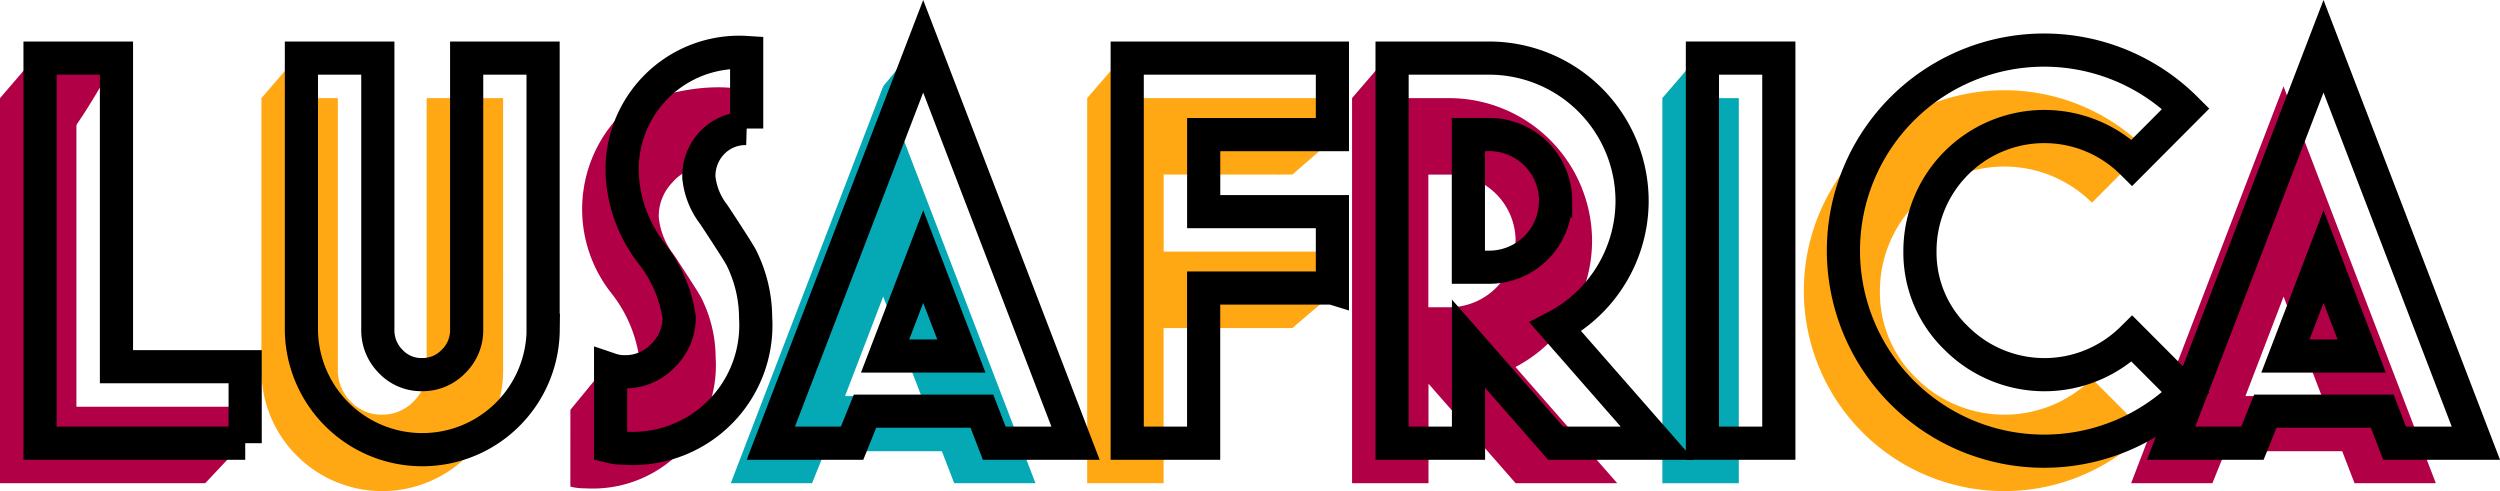
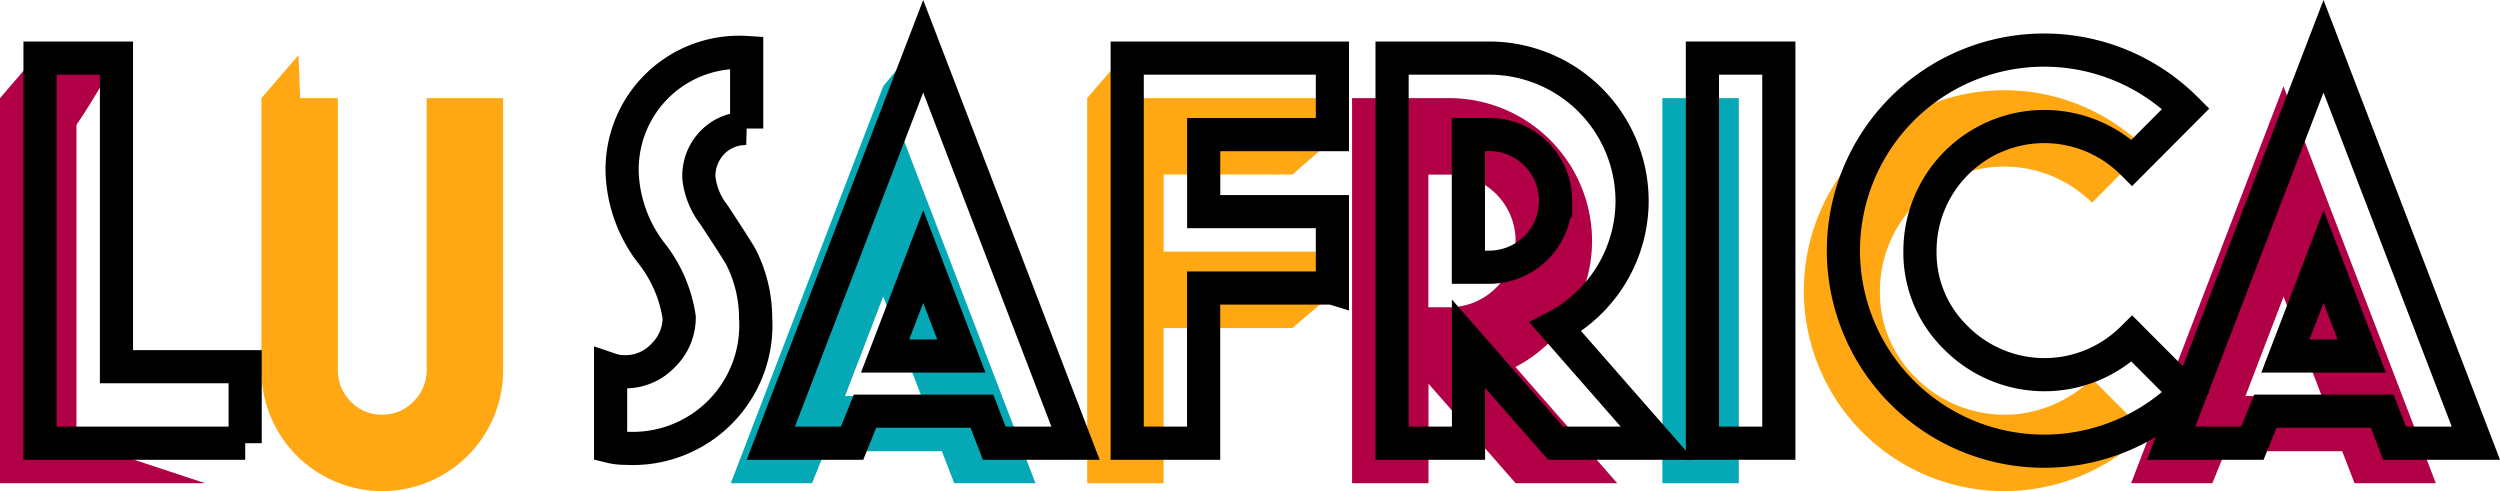
<svg xmlns="http://www.w3.org/2000/svg" viewBox="0 0 150.735 29.612">
  <defs>
    <style>
      .cls-1 {
        fill: #b20047;
      }

      .cls-2 {
        fill: #ffa813;
      }

      .cls-3 {
        fill: #05a9b5;
      }

      .cls-4 {
        fill: none;
        stroke: #000;
        stroke-miterlimit: 10;
        stroke-width: 2px;
      }
    </style>
  </defs>
  <g id="Logo" transform="translate(0 2.289)">
    <path id="Tracé_115" data-name="Tracé 115" class="cls-1" d="M0,30.893,2.231,28.3l4.791.179S4.239,33.745,2.816,34.5c-.322.172-1.174-2.94-1.229-2.94A8.285,8.285,0,0,1,0,30.893Z" transform="translate(0 -27.265)" />
-     <path id="Tracé_116" data-name="Tracé 116" class="cls-1" d="M12.372,122.419H0V99.2H4.608v18.607H14.782v2.048Z" transform="translate(0 -95.572)" />
+     <path id="Tracé_116" data-name="Tracé 116" class="cls-1" d="M12.372,122.419H0V99.2H4.608v18.607v2.048Z" transform="translate(0 -95.572)" />
    <path id="Tracé_117" data-name="Tracé 117" class="cls-2" d="M431,30.893l2.235-2.593.179,4.517Z" transform="translate(-415.238 -27.265)" />
    <path id="Tracé_118" data-name="Tracé 118" class="cls-2" d="M445.574,115.606a7.287,7.287,0,1,1-14.574,0V99.2h4.608v16.377a2.645,2.645,0,0,0,.775,1.913,2.53,2.53,0,0,0,1.887.794,2.58,2.58,0,0,0,1.9-.794,2.618,2.618,0,0,0,.794-1.913V99.2h4.608Z" transform="translate(-415.238 -95.572)" />
    <path id="Tracé_119" data-name="Tracé 119" class="cls-1" d="M1152.5,90.725l2.871-2.7-.117-2.326Z" transform="translate(-1110.352 -82.566)" />
-     <path id="Tracé_120" data-name="Tracé 120" class="cls-1" d="M949.544,97.5a7.427,7.427,0,0,1-7.863,7.874,3.531,3.531,0,0,1-.881-.1v-4.645c.248.091,2.282-2.286,2.618-2.286.881,0,.289-.3.987.132.644-.655.527-.117.527-1a8.175,8.175,0,0,0-1.712-3.913,8.162,8.162,0,0,1,.34-10.448c1.368-1.368,5.336-2.319,7.735-1.755l-2.436,4.663a2.53,2.53,0,0,0-1.92.907,2.892,2.892,0,0,0-.823,2.121,4.4,4.4,0,0,0,.907,2.242q1.41,2.139,1.646,2.578A8.115,8.115,0,0,1,949.544,97.5Z" transform="translate(-906.394 -78.219)" />
-     <path id="Tracé_121" data-name="Tracé 121" class="cls-1" d="M940.7,545.569l2.414-2.414-.179-4.955-2.234,2.724Z" transform="translate(-906.298 -518.517)" />
    <path id="Tracé_122" data-name="Tracé 122" class="cls-3" d="M1456,2.915,1458.414,0l-1.96,6.155Z" transform="translate(-1402.752)" />
    <path id="Tracé_123" data-name="Tracé 123" class="cls-3" d="M1223.173,103.632h-4.9l-.746-1.931h-7.047l-.779,1.931h-4.9l9.187-23.932Zm-6.883-5.255-2.3-6-2.3,6Z" transform="translate(-1160.739 -76.785)" />
    <path id="Tracé_124" data-name="Tracé 124" class="cls-2" d="M2029.594,159.512l-2.6,2.2L2023.9,159.3h5.507" transform="translate(-1949.883 -153.474)" />
    <path id="Tracé_125" data-name="Tracé 125" class="cls-2" d="M2130.6,414.714l2.64-2.253-2.64-.161Z" transform="translate(-2052.682 -397.222)" />
    <path id="Tracé_126" data-name="Tracé 126" class="cls-2" d="M1804.768,113.064h-7.76v9.355H1792.4V99.2h14.735l.23,2.352-2.593,2.256h-7.76v4.645h10.137l-.117,2.147Z" transform="translate(-1726.85 -95.572)" />
    <path id="Tracé_127" data-name="Tracé 127" class="cls-2" d="M1792.3,30.989l2.238-2.589.176,4.787Z" transform="translate(-1726.754 -27.361)" />
    <path id="Tracé_128" data-name="Tracé 128" class="cls-1" d="M2245.089,122.419h-6.125l-5.255-6v6H2229.1V99.2h5.862a8.623,8.623,0,0,1,8.609,8.612,8.59,8.59,0,0,1-4.619,7.6Zm-6.129-14.61a4,4,0,0,0-4-4H2233.7v8h1.254a4,4,0,0,0,4-4Z" transform="translate(-2147.579 -95.572)" />
-     <path id="Tracé_129" data-name="Tracé 129" class="cls-1" d="M2229,30.893l2.234-2.593.179,4.791Z" transform="translate(-2147.483 -27.265)" />
-     <path id="Tracé_130" data-name="Tracé 130" class="cls-3" d="M2740.6,30.893l2.235-2.593.179,4.791Z" transform="translate(-2640.373 -27.265)" />
    <path id="Tracé_131" data-name="Tracé 131" class="cls-3" d="M2745.308,122.419H2740.7V99.2h4.608Z" transform="translate(-2640.469 -95.572)" />
    <path id="Tracé_132" data-name="Tracé 132" class="cls-2" d="M2993.844,106.844a12.085,12.085,0,1,1,0-17.119L2990.6,92.98a7.5,7.5,0,0,0-12.785,5.325,7.157,7.157,0,0,0,2.2,5.263,7.514,7.514,0,0,0,10.587.026Z" transform="translate(-2864.467 -83.048)" />
    <path id="Tracé_133" data-name="Tracé 133" class="cls-2" d="M3514.48,587.114l2.414-2.414-3.295,2.362Z" transform="translate(-3385.103 -563.317)" />
    <g id="Groupe_36" data-name="Groupe 36" transform="translate(128.493 2.915)">
      <g id="Groupe_35" data-name="Groupe 35">
        <g id="Groupe_34" data-name="Groupe 34">
          <g id="Groupe_33" data-name="Groupe 33">
            <path id="Tracé_134" data-name="Tracé 134" class="cls-1" d="M3531.873,103.632h-4.9l-.746-1.931h-7.047l-.779,1.931h-4.9l9.187-23.932Zm-6.879-5.255-2.3-6-2.3,6Z" transform="translate(-3513.5 -79.7)" />
          </g>
        </g>
      </g>
    </g>
    <g id="Groupe_38" data-name="Groupe 38" transform="translate(2.414 0.501)">
      <g id="Groupe_37" data-name="Groupe 37">
        <path id="Tracé_135" data-name="Tracé 135" class="cls-4" d="M78.372,56.419H66V33.2h4.608V51.807h7.76v4.612Z" transform="translate(-66 -32.487)" />
-         <path id="Tracé_136" data-name="Tracé 136" class="cls-4" d="M511.477,49.606a7.289,7.289,0,0,1-14.577,0V33.2h4.608V49.577a2.645,2.645,0,0,0,.775,1.913,2.53,2.53,0,0,0,1.887.794,2.58,2.58,0,0,0,1.9-.794,2.618,2.618,0,0,0,.794-1.913V33.2h4.608V49.606Z" transform="translate(-481.141 -32.487)" />
        <path id="Tracé_137" data-name="Tracé 137" class="cls-4" d="M1015.444,39.889a7.427,7.427,0,0,1-7.863,7.874,3.532,3.532,0,0,1-.881-.1V43.016a2.551,2.551,0,0,0,.881.135,3.107,3.107,0,0,0,2.289-.984,3.181,3.181,0,0,0,.965-2.3,8.173,8.173,0,0,0-1.712-3.913,8.466,8.466,0,0,1-1.712-4.524,7.058,7.058,0,0,1,7.493-7.526v4.582a2.765,2.765,0,0,0-2.059.834,2.892,2.892,0,0,0-.823,2.121,4.4,4.4,0,0,0,.907,2.242q1.41,2.139,1.646,2.578A8.152,8.152,0,0,1,1015.444,39.889Z" transform="translate(-972.298 -23.527)" />
        <path id="Tracé_138" data-name="Tracé 138" class="cls-4" d="M1289.173,37.632h-4.9l-.746-1.931h-7.047l-.779,1.931h-4.9l9.187-23.932Zm-6.883-5.255-2.3-6-2.3,6Z" transform="translate(-1226.739 -13.7)" />
        <path id="Tracé_139" data-name="Tracé 139" class="cls-4" d="M1870.769,47.064h-7.761v9.355H1858.4V33.2h12.372v4.612h-7.761v4.645h7.761v4.608Z" transform="translate(-1792.85 -32.487)" />
        <path id="Tracé_140" data-name="Tracé 140" class="cls-4" d="M2311.089,56.419h-6.125l-5.256-6v6H2295.1V33.2h5.862a8.622,8.622,0,0,1,8.609,8.613,8.587,8.587,0,0,1-4.619,7.6Zm-6.129-14.61a4,4,0,0,0-4-4H2299.7v8h1.255a4,4,0,0,0,4-4Z" transform="translate(-2213.58 -32.487)" />
        <path id="Tracé_141" data-name="Tracé 141" class="cls-4" d="M2811.308,56.419H2806.7V33.2h4.608Z" transform="translate(-2706.469 -32.487)" />
        <path id="Tracé_142" data-name="Tracé 142" class="cls-4" d="M3059.844,40.844A12.1,12.1,0,0,1,3039.2,32.3a12.1,12.1,0,0,1,20.644-8.576L3056.6,26.98a7.5,7.5,0,0,0-12.785,5.325,7.157,7.157,0,0,0,2.2,5.263,7.514,7.514,0,0,0,10.587.026Z" transform="translate(-2930.467 -19.962)" />
        <path id="Tracé_143" data-name="Tracé 143" class="cls-4" d="M3597.873,37.632h-4.9l-.746-1.931h-7.047l-.78,1.931h-4.9l9.187-23.932Zm-6.883-5.255-2.3-6-2.3,6Z" transform="translate(-3451.007 -13.7)" />
      </g>
    </g>
  </g>
</svg>